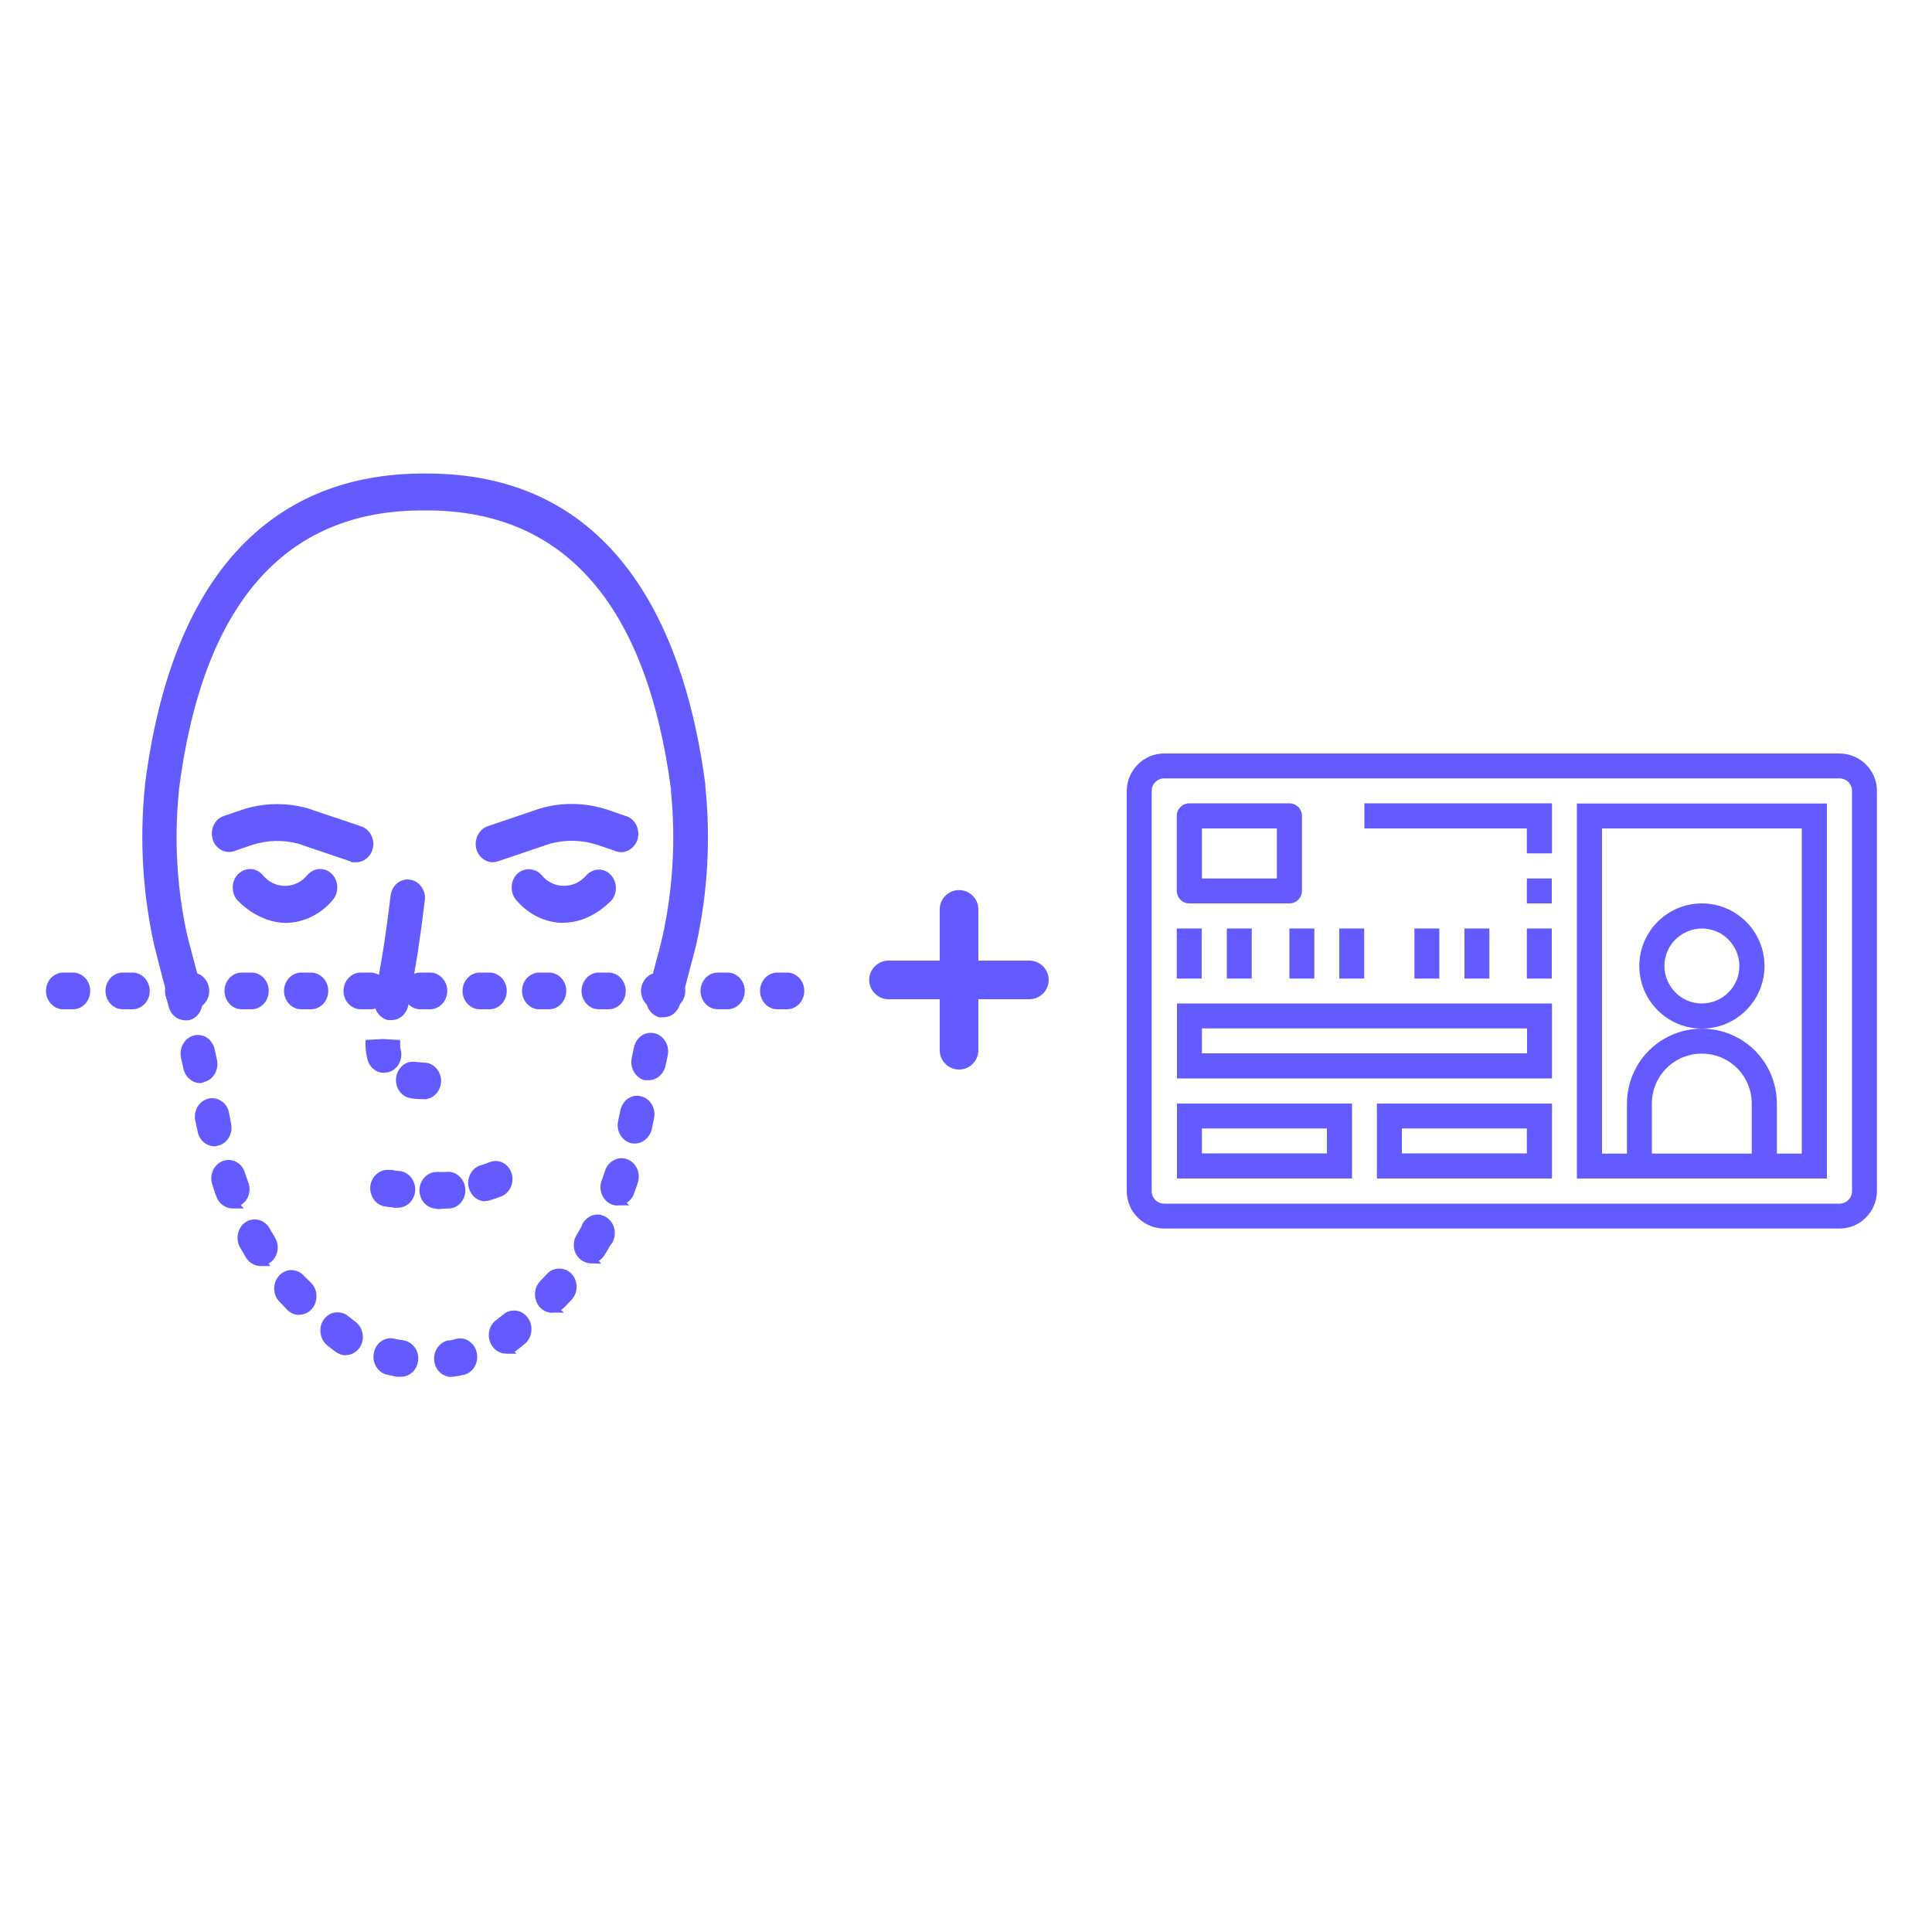
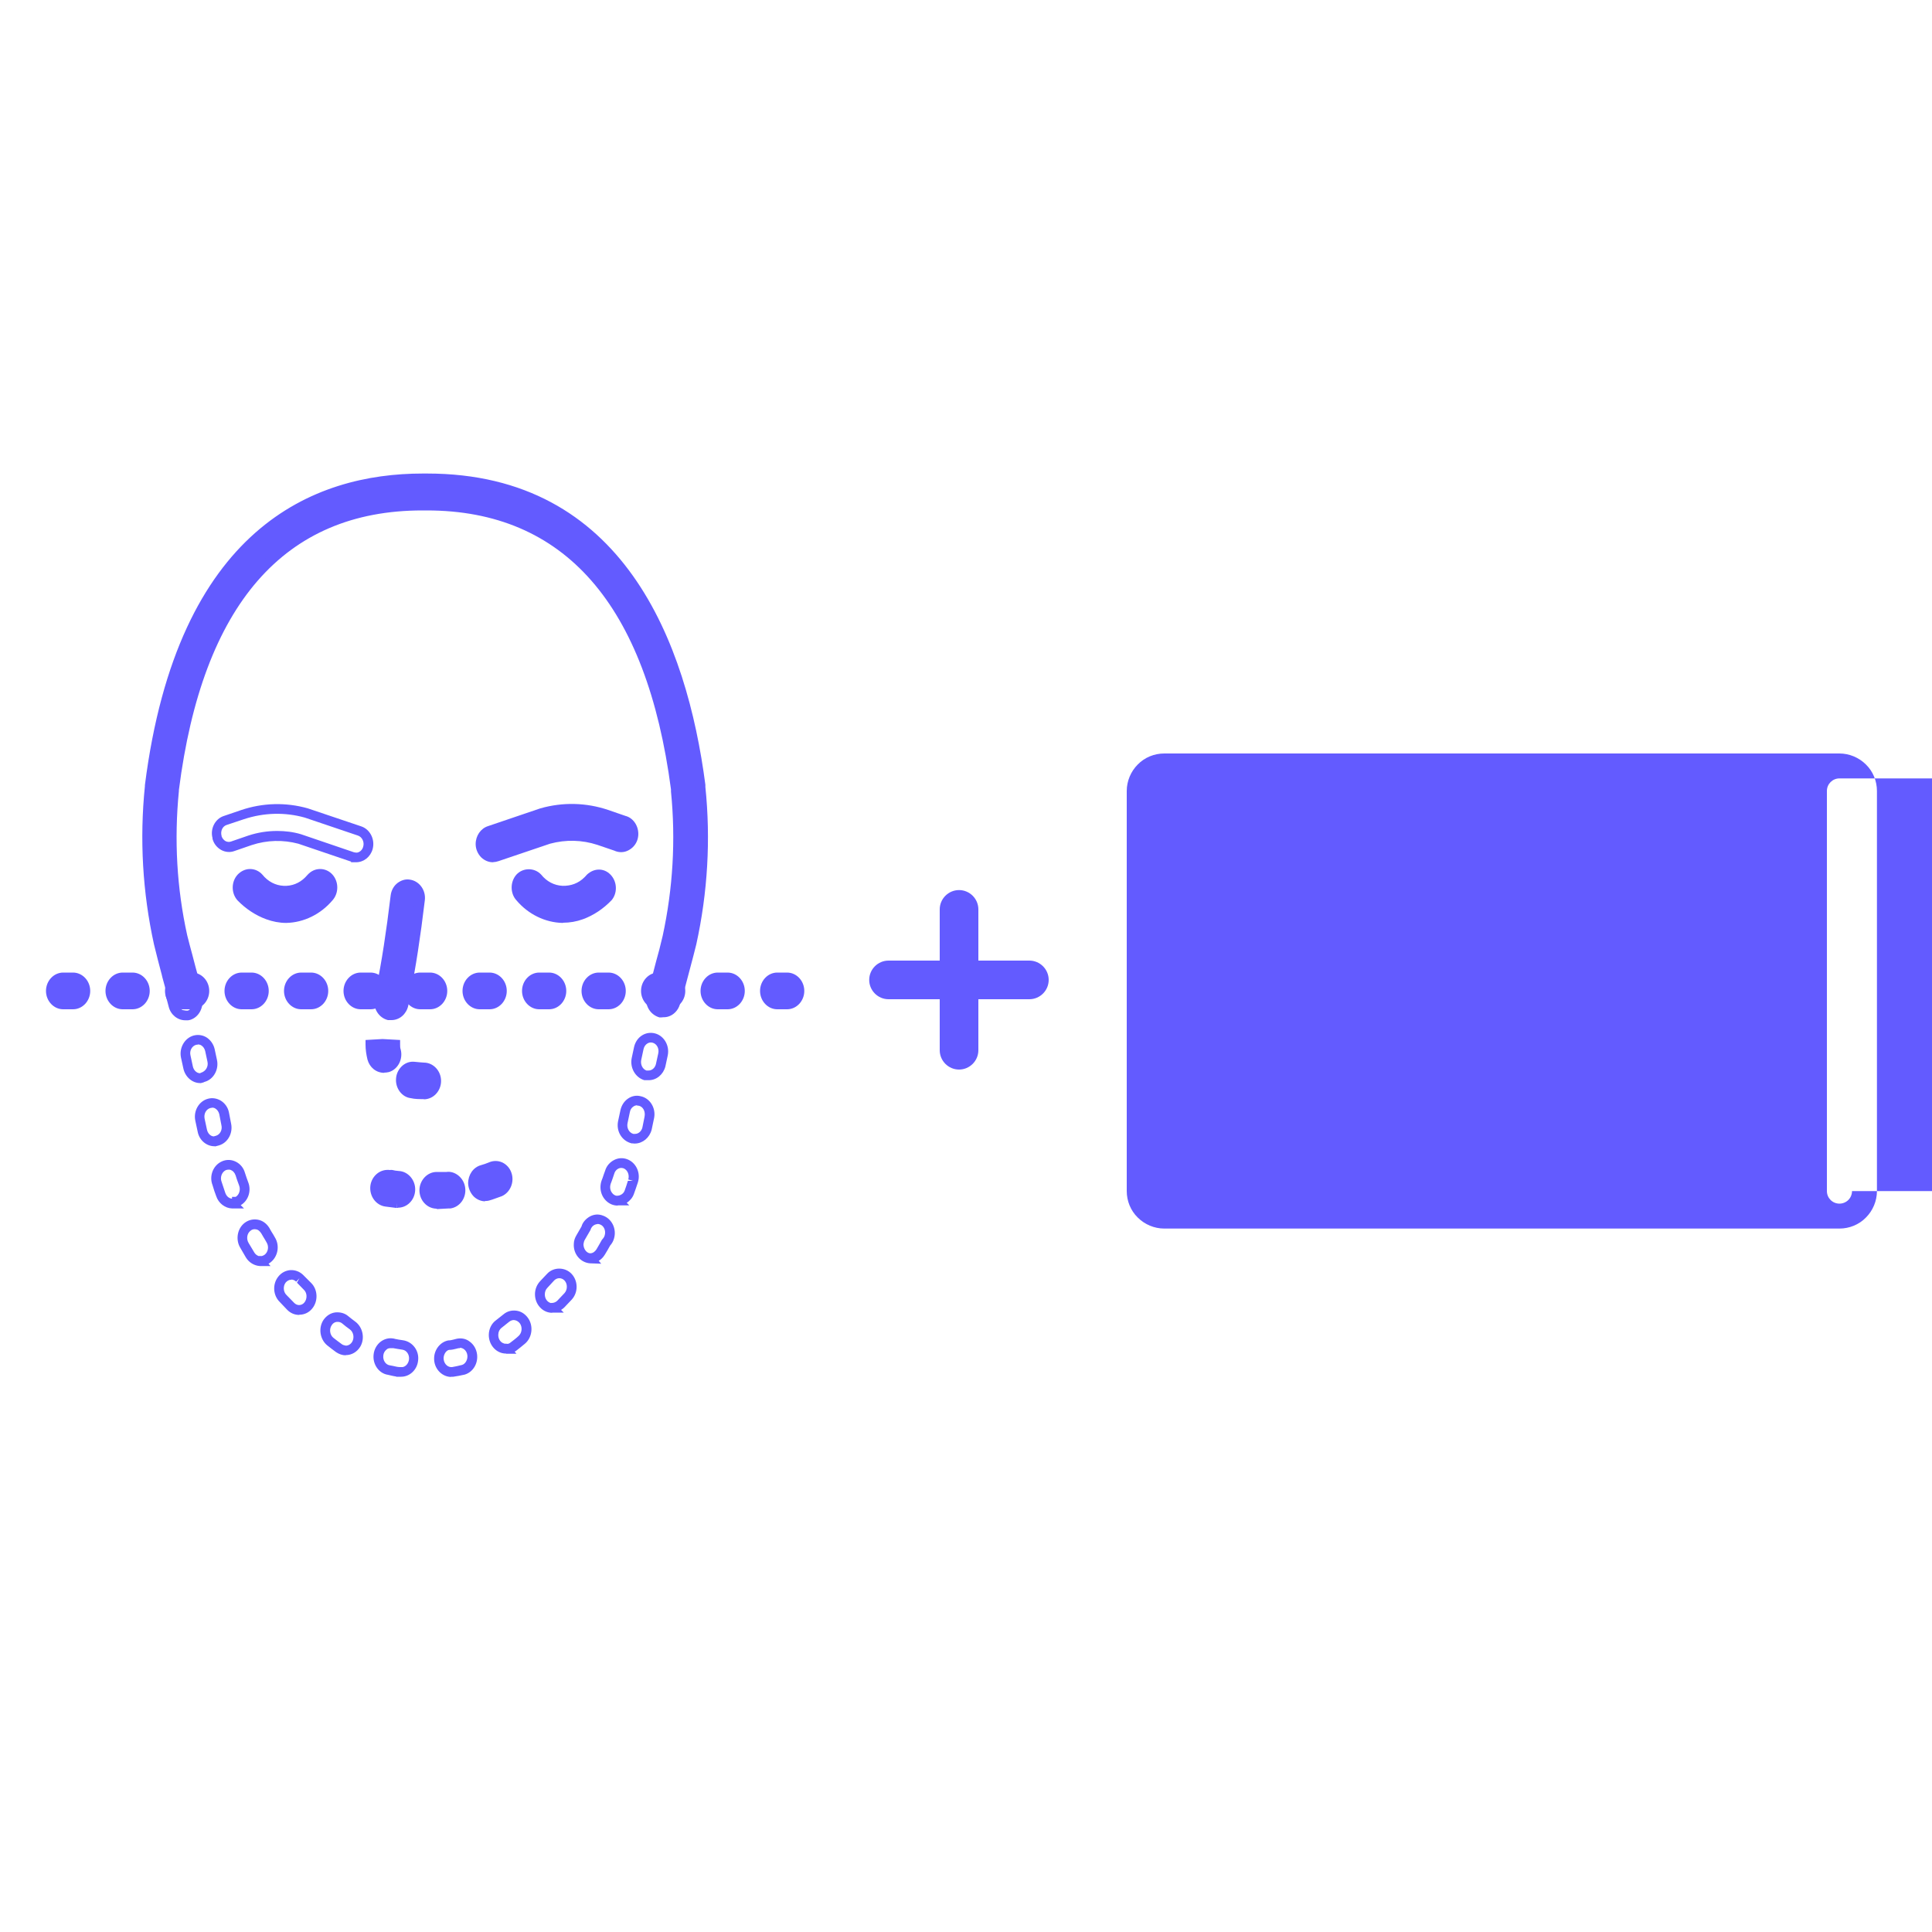
<svg xmlns="http://www.w3.org/2000/svg" id="Layer_1" viewBox="0 0 100 100">
  <defs>
    <style>.cls-1,.cls-2{fill:#635bff;}.cls-2{fill-rule:evenodd;}</style>
  </defs>
  <path class="cls-2" d="m88.09,51.94c-.51,0-1.01-.2-1.37-.57-.36-.36-.57-.86-.57-1.37s.2-1.01.57-1.37c.36-.36.86-.57,1.37-.57s1.01.2,1.37.57c.36.36.57.86.57,1.37s-.2,1.01-.57,1.37c-.36.36-.86.57-1.37.57Zm3.24-1.94c0-.86-.34-1.68-.95-2.29-.61-.61-1.43-.95-2.29-.95s-1.68.34-2.29.95c-.61.61-.95,1.43-.95,2.29s.34,1.68.95,2.29c.61.61,1.43.95,2.29.95.86,0,1.68-.34,2.29-.95.61-.61.95-1.43.95-2.29Z" />
  <path class="cls-2" d="m82.91,42.88h10.35v16.83h-1.29v-2.59c0-1.39-.74-2.67-1.94-3.36-1.2-.69-2.68-.69-3.88,0-1.2.69-1.94,1.98-1.94,3.36v2.59h-1.29v-16.83Zm2.59,16.83v-2.59c0-.92.49-1.78,1.29-2.24.8-.46,1.79-.46,2.59,0,.8.46,1.29,1.32,1.29,2.24v2.59h-5.18Zm-3.88,1.29h12.94v-19.41h-12.94v19.41Z" />
  <rect class="cls-1" x="66.74" y="48.06" width="1.29" height="2.59" />
  <rect class="cls-1" x="69.32" y="48.06" width="1.29" height="2.59" />
-   <rect class="cls-1" x="73.21" y="48.06" width="1.29" height="2.59" />
  <rect class="cls-1" x="75.8" y="48.06" width="1.29" height="2.59" />
  <rect class="cls-1" x="79.03" y="48.06" width="1.29" height="2.59" />
  <path class="cls-2" d="m62.21,53.23h16.83v1.29h-16.83v-1.29Zm-1.29,2.59h19.41v-3.88h-19.41v3.88Z" />
  <path class="cls-2" d="m62.21,58.41h6.47v1.29h-6.47v-1.29Zm-1.29,2.59h9.06v-3.88h-9.06v3.88Z" />
  <path class="cls-2" d="m72.56,58.41h6.47v1.29h-6.47v-1.29Zm-1.29,2.59h9.06v-3.88h-9.06v3.88Z" />
  <polygon class="cls-2" points="70.62 42.88 79.03 42.88 79.03 44.17 80.33 44.17 80.33 41.58 70.62 41.58 70.62 42.88" />
  <rect class="cls-1" x="79.03" y="45.47" width="1.29" height="1.29" />
  <path class="cls-2" d="m14.81,47.52c-.32,0-.64-.06-.95-.17-.52-.19-.99-.5-1.39-.92-.25-.27-.25-.72,0-.99.25-.27.66-.27.91,0,.68.82,1.83.89,2.58.15.05-.05.1-.1.14-.15.25-.27.66-.27.91,0,.25.27.25.72,0,.99-.57.67-1.37,1.07-2.21,1.09Z" />
  <path class="cls-1" d="m14.81,47.77h0c-.35,0-.7-.07-1.03-.19-.55-.2-1.06-.54-1.48-.97-.34-.37-.34-.97,0-1.34.17-.18.4-.29.64-.29h0c.24,0,.47.1.64.29.29.36.68.56,1.1.58.42.02.81-.13,1.12-.44.04-.04.08-.09.12-.13.18-.2.41-.3.65-.3h0c.24,0,.47.1.64.29.33.37.33.96,0,1.33-.61.72-1.48,1.15-2.39,1.17h0Zm-1.88-2.29c-.1,0-.2.04-.27.12-.16.18-.16.48,0,.66.36.38.81.67,1.29.85.28.1.56.16.86.16.76-.02,1.5-.39,2.02-1,.17-.18.17-.48,0-.66-.07-.08-.17-.12-.27-.12h0c-.1,0-.2.04-.27.12-.04.05-.09.11-.15.16-.41.4-.94.61-1.5.58-.56-.03-1.08-.3-1.45-.75-.06-.07-.16-.12-.26-.12h0Z" />
-   <path class="cls-2" d="m18.43,44.38c-.06,0-.13-.01-.19-.03l-2.71-.92c-.85-.23-1.74-.2-2.57.07l-.9.31c-.34.12-.7-.09-.81-.46,0,0,0,0,0,0-.11-.37.08-.76.42-.87,0,0,0,0,0,0l.9-.3c1.07-.36,2.22-.39,3.31-.08l2.75.93c.34.11.54.5.44.87-.08.3-.34.51-.63.51h0Z" />
  <path class="cls-1" d="m18.43,44.63h-.26v-.04s-.02,0-.02,0l-2.71-.92c-.79-.21-1.62-.19-2.41.07l-.9.31c-.22.08-.46.06-.67-.05-.22-.12-.39-.32-.46-.58v-.04c-.13-.48.13-.99.57-1.14l.91-.31c1.12-.38,2.32-.41,3.45-.09l2.76.93c.46.15.73.67.6,1.17-.11.41-.46.69-.86.69Zm-4.08-1.62c.41,0,.83.05,1.23.17l2.73.93s.08.02.11.02h.07c.15-.03.27-.15.31-.31.07-.24-.06-.5-.27-.57l-2.75-.93c-1.03-.29-2.12-.26-3.15.08l-.9.3c-.22.07-.33.33-.26.57v.02c.04.11.12.2.21.25.09.04.18.05.27.02l.9-.31c.48-.16.99-.24,1.49-.24Z" />
  <path class="cls-2" d="m20.38,51.99h-.14c-.35-.07-.58-.43-.52-.82,0,0,0-.01,0-.02.28-1.38.51-2.89.74-4.77.05-.38.37-.66.72-.61.35.05.6.4.56.79-.23,1.92-.47,3.47-.76,4.9-.07.31-.31.52-.6.53Z" />
  <path class="cls-1" d="m20.38,52.24h-.14c-.53-.1-.85-.59-.76-1.11.28-1.38.51-2.88.74-4.78.03-.26.16-.5.36-.65.19-.14.41-.21.64-.17.48.07.83.54.77,1.06-.23,1.92-.47,3.48-.76,4.92-.09.42-.44.72-.84.73h0Zm.72-6.22c-.08,0-.15.03-.22.08-.09.07-.16.19-.17.31-.22,1.91-.46,3.43-.74,4.79-.04.26.1.5.32.54h.08c.17,0,.32-.15.37-.34.29-1.42.53-2.97.75-4.87.03-.25-.12-.48-.34-.51-.02,0-.03,0-.05,0Z" />
  <path class="cls-2" d="m25.52,44.38c-.35,0-.65-.3-.65-.69,0-.32.18-.6.46-.69l2.71-.92c1.1-.31,2.25-.28,3.34.08l.9.31c.35.09.56.46.48.84-.08.38-.42.61-.77.53-.03,0-.06-.02-.1-.03l-.9-.31c-.85-.28-1.75-.3-2.6-.06l-2.67.9c-.07.02-.14.04-.21.03Z" />
  <path class="cls-1" d="m25.54,44.63h-.03c-.22,0-.43-.09-.6-.25-.18-.18-.29-.43-.29-.69,0-.43.26-.81.64-.93l2.71-.92c1.16-.33,2.37-.3,3.5.08l.9.31c.45.11.75.62.65,1.13-.05.26-.21.48-.42.61-.2.13-.43.17-.66.11-.05-.01-.09-.03-.14-.05l-.88-.3c-.79-.26-1.64-.28-2.45-.06l-2.66.9c-.09.03-.18.05-.27.05Zm-.01-.5h0c.06,0,.08,0,.12-.02l2.67-.91c.92-.26,1.87-.24,2.76.06l.98.34c.09.02.19,0,.27-.05.1-.06.17-.17.19-.29.05-.25-.08-.49-.3-.54l-.92-.32c-1.04-.35-2.14-.38-3.19-.08l-2.7.92c-.18.06-.3.24-.29.45,0,.13.05.25.14.34.07.07.19.1.26.11h0Z" />
  <path class="cls-2" d="m25.14,61.93c-.35,0-.65-.3-.66-.69,0-.33.19-.61.48-.69.15-.04.3-.1.45-.15.33-.14.7.04.83.4.13.36-.04.77-.37.91-.01,0-.03.01-.04.02-.17.07-.35.12-.51.18-.06.02-.12.03-.19.03Zm-4.6.34h-.06l-.51-.07c-.35-.05-.6-.4-.55-.79.05-.38.37-.65.72-.6.16,0,.32.04.48.06.35.02.63.35.61.73-.02.39-.32.69-.67.67h-.03Zm2.06.05c-.35,0-.64-.31-.64-.7s.29-.7.64-.7h.51c.35-.05.67.22.72.61.04.38-.2.74-.56.78-.02,0-.05,0-.07,0l-.51.03-.09-.02Z" />
  <path class="cls-1" d="m22.67,62.59l-.1-.03c-.48-.02-.86-.44-.86-.95s.4-.95.89-.95h.51c.2-.03.42.03.61.18.2.16.33.39.36.65.06.52-.28.99-.77,1.06-.03,0-.06,0-.1,0l-.55.03Zm.53-1.43s-.03,0-.05,0h-.55c-.22,0-.39.21-.39.45s.18.45.39.45h.59c.27-.04.43-.27.4-.52-.01-.13-.08-.24-.17-.32-.06-.05-.14-.08-.22-.08Zm-2.6,1.36s-.03,0-.04,0v-.25s-.01.25-.01.25h-.06l-.55-.07c-.49-.07-.83-.55-.77-1.07.03-.26.17-.5.37-.65.18-.14.42-.2.64-.17.09-.02.18.01.28.03.06,0,.12.02.18.02.48.02.87.47.85.99-.01.26-.12.51-.31.68-.16.15-.37.23-.58.23Zm-.53-1.47c-.09,0-.17.03-.23.07-.09.07-.16.19-.17.31-.03.25.12.48.34.51l.51.07h.05c.1,0,.2-.03.27-.1.09-.08.14-.2.15-.33.01-.25-.16-.46-.38-.47-.08,0-.16-.02-.23-.03-.08-.01-.16-.03-.24-.03-.03,0-.05,0-.07,0Zm5.05,1.13c-.22,0-.43-.09-.59-.24-.18-.18-.29-.43-.3-.69,0-.44.26-.83.66-.94.14-.04.29-.09.43-.15.21-.09.45-.09.66,0,.23.1.41.3.49.54.17.48-.06,1.03-.51,1.22l-.06.02c-.13.05-.28.1-.42.15l-.1.03c-.09.03-.18.05-.28.04Zm.53-1.58s-.09,0-.14.03c-.16.06-.32.11-.48.16-.18.05-.31.24-.3.45,0,.13.05.25.14.34.07.07.16.1.26.1h0s.08,0,.11-.02l.1-.03c.13-.04.27-.09.41-.14.24-.1.35-.37.26-.61-.04-.12-.12-.21-.22-.25-.04-.02-.09-.03-.14-.03Z" />
  <path class="cls-2" d="m29.13,47.52c-.84-.02-1.64-.41-2.21-1.08-.25-.27-.25-.72,0-.99.25-.27.66-.27.91,0,.68.82,1.84.89,2.59.15.05-.05.09-.1.14-.15.27-.26.67-.23.91.06.22.27.22.67,0,.94-.39.41-.87.72-1.38.92-.31.11-.63.17-.95.17Z" />
  <path class="cls-1" d="m29.14,47.77h-.02c-.91-.02-1.78-.45-2.39-1.17-.33-.36-.33-.96,0-1.33.34-.37.94-.37,1.28,0,.29.36.68.56,1.11.58.43.01.82-.13,1.13-.44.04-.04.08-.08.12-.13.2-.19.43-.28.67-.27.24.01.46.13.62.33.29.36.29.9,0,1.25-.43.45-.94.79-1.49.99-.33.12-.68.18-1.03.18Zm0-.5h0c.29,0,.58-.05.86-.15.48-.18.92-.47,1.29-.85.13-.16.13-.43-.01-.6-.07-.09-.17-.14-.27-.14-.12-.02-.2.03-.27.11-.03.04-.08.09-.13.15-.41.41-.94.62-1.51.58-.56-.03-1.08-.3-1.46-.75-.13-.14-.38-.15-.53,0-.16.18-.16.48,0,.66.53.62,1.27.98,2.03,1Z" />
  <path class="cls-2" d="m34.47,51.99c-.06.01-.12.01-.17,0-.34-.11-.54-.49-.44-.86.09-.36.18-.67.26-.99.13-.5.27-.99.43-1.64.54-2.47.69-5.03.44-7.56v-.08c-1.29-9.75-5.62-14.69-12.89-14.69h-.23c-7.27,0-11.61,4.94-12.85,14.69v.08c-.25,2.52-.11,5.06.43,7.53.16.66.3,1.12.43,1.64.09.31.17.63.26.99.07.38-.15.75-.5.83-.31.07-.63-.12-.74-.45-.09-.35-.17-.66-.26-.98-.13-.5-.27-1-.44-1.68-.58-2.65-.74-5.39-.47-8.1v-.08c.92-7.24,4.14-15.88,14.13-15.88h.23c9.98,0,13.21,8.64,14.15,15.89v.08c.28,2.71.12,5.45-.47,8.1-.16.67-.3,1.17-.44,1.68-.08.31-.17.62-.26.98-.08.29-.33.49-.61.49Z" />
  <path class="cls-1" d="m34.38,52.25s-.09,0-.13-.01c-.49-.15-.77-.67-.64-1.17.06-.22.11-.43.17-.62l.18-.69c.11-.39.22-.8.34-1.32.53-2.45.68-4.96.43-7.47v-.11c-1.26-9.57-5.52-14.44-12.64-14.44h-.23c-7.14,0-11.38,4.87-12.6,14.47v.05c-.25,2.52-.11,5.03.43,7.47.09.37.18.69.26.99.06.22.11.43.17.65.09.31.17.63.26.99.1.52-.2,1.03-.68,1.14-.44.1-.88-.16-1.03-.62-.1-.37-.18-.67-.27-.99l-.03-.13c-.12-.46-.25-.93-.4-1.56-.59-2.69-.75-5.44-.47-8.19v-.05c1.69-13.33,8.75-16.13,14.38-16.13h.23c10.17,0,13.44,8.76,14.4,16.11v.11c.28,2.72.12,5.47-.47,8.15-.11.45-.21.82-.3,1.16l-.4,1.51c-.11.4-.44.67-.83.68-.04,0-.07,0-.11,0Zm-12.52-26.33h.23c7.42,0,11.84,5.01,13.14,14.9v.12c.25,2.54.11,5.11-.44,7.61-.13.52-.24.94-.35,1.33l-.18.69c-.05.2-.11.4-.16.62-.06.24.06.5.27.56,0,0,.03,0,.06,0h.04c.17,0,.32-.13.37-.31l.4-1.5c.09-.35.19-.71.3-1.15.58-2.63.74-5.33.46-8.02v-.1c-.93-7.12-4.1-15.64-13.9-15.64h-.23c-9.83,0-12.97,8.51-13.88,15.66v.05c-.27,2.72-.12,5.42.46,8.05.15.62.28,1.09.4,1.55l.03.13c.09.31.17.62.26.98.06.2.25.31.44.27.22-.05.35-.29.31-.54-.09-.34-.17-.66-.26-.97-.06-.22-.11-.43-.17-.65-.08-.3-.17-.62-.26-1-.55-2.5-.69-5.06-.44-7.61v-.06c1.26-9.92,5.67-14.94,13.1-14.94Z" />
  <path class="cls-2" d="m3.72,51.99h-.51c-.35,0-.64-.31-.64-.7s.29-.7.64-.7h.51c.35,0,.64.31.64.7s-.29.7-.64.7Zm3.08,0h-.51c-.35,0-.64-.31-.64-.7s.29-.7.64-.7h.51c.35,0,.64.31.64.7s-.29.7-.64.7Zm3.08,0h-.51c-.35,0-.64-.31-.64-.7s.29-.7.64-.7h.51c.35,0,.64.31.64.7s-.29.7-.64.7Zm3.08,0h-.51c-.35,0-.64-.31-.64-.7s.29-.7.64-.7h.51c.35,0,.64.31.64.7s-.29.7-.64.7Zm3.08,0h-.51c-.35,0-.64-.31-.64-.7s.29-.7.64-.7h.51c.35,0,.64.31.64.7s-.29.7-.64.7Zm3.08,0h-.51c-.35,0-.64-.31-.64-.7s.29-.7.64-.7h.51c.35,0,.64.31.64.7s-.29.7-.64.7Zm3.08,0h-.51c-.35,0-.64-.31-.64-.7s.29-.7.64-.7h.51c.35,0,.64.31.64.7s-.29.7-.64.7Zm3.08,0h-.51c-.35,0-.64-.31-.64-.7s.29-.7.64-.7h.51c.35,0,.64.31.64.7s-.29.7-.64.7Zm3.08,0h-.51c-.35,0-.64-.31-.64-.7s.29-.7.64-.7h.51c.35,0,.64.31.64.7s-.29.7-.64.7Zm3.08,0h-.51c-.35,0-.64-.31-.64-.7s.29-.7.64-.7h.51c.35,0,.64.31.64.7s-.29.7-.64.7Zm3.08,0h-.51c-.35,0-.64-.31-.64-.7s.29-.7.64-.7h.51c.35,0,.64.31.64.7s-.29.7-.64.7Zm3.08,0h-.51c-.35,0-.64-.31-.64-.7s.29-.7.64-.7h.51c.35,0,.64.31.64.7s-.29.7-.64.7Zm3.08,0h-.51c-.35,0-.64-.31-.64-.7s.29-.7.64-.7h.51c.35,0,.64.31.64.7s-.29.7-.64.7Z" />
  <path class="cls-1" d="m40.74,52.24h-.51c-.49,0-.89-.43-.89-.95s.4-.95.89-.95h.51c.49,0,.89.43.89.95s-.4.95-.89.95Zm-.51-1.4c-.22,0-.39.2-.39.45s.18.45.39.45h.51c.22,0,.39-.2.39-.45s-.18-.45-.39-.45h-.51Zm-2.57,1.4h-.51c-.49,0-.89-.43-.89-.95s.4-.95.89-.95h.51c.49,0,.89.43.89.95s-.4.95-.89.95Zm-.51-1.4c-.22,0-.39.2-.39.45s.18.45.39.45h.51c.22,0,.39-.2.39-.45s-.18-.45-.39-.45h-.51Zm-2.57,1.4h-.51c-.49,0-.89-.43-.89-.95s.4-.95.89-.95h.51c.49,0,.89.43.89.95s-.4.95-.89.95Zm-.51-1.4c-.22,0-.39.2-.39.45s.18.45.39.45h.51c.22,0,.39-.2.39-.45s-.18-.45-.39-.45h-.51Zm-2.57,1.4h-.51c-.49,0-.89-.43-.89-.95s.4-.95.89-.95h.51c.49,0,.89.43.89.95s-.4.95-.89.95Zm-.51-1.4c-.22,0-.39.2-.39.45s.18.45.39.45h.51c.22,0,.39-.2.39-.45s-.18-.45-.39-.45h-.51Zm-2.57,1.4h-.51c-.49,0-.89-.43-.89-.95s.4-.95.89-.95h.51c.49,0,.89.43.89.95s-.4.95-.89.95Zm-.51-1.4c-.22,0-.39.2-.39.45s.18.45.39.45h.51c.22,0,.39-.2.39-.45s-.18-.45-.39-.45h-.51Zm-2.57,1.4h-.51c-.49,0-.89-.43-.89-.95s.4-.95.89-.95h.51c.49,0,.89.43.89.95s-.4.95-.89.95Zm-.51-1.4c-.22,0-.39.2-.39.45s.18.45.39.45h.51c.22,0,.39-.2.39-.45s-.18-.45-.39-.45h-.51Zm-2.57,1.4h-.51c-.49,0-.89-.43-.89-.95s.4-.95.89-.95h.51c.49,0,.89.43.89.95s-.4.95-.89.95Zm-.51-1.4c-.22,0-.39.2-.39.45s.18.45.39.45h.51c.22,0,.39-.2.39-.45s-.18-.45-.39-.45h-.51Zm-2.57,1.4h-.51c-.49,0-.89-.43-.89-.95s.4-.95.89-.95h.51c.49,0,.89.43.89.95s-.4.95-.89.95Zm-.51-1.4c-.22,0-.39.2-.39.45s.18.45.39.45h.51c.22,0,.39-.2.39-.45s-.18-.45-.39-.45h-.51Zm-2.57,1.4h-.51c-.49,0-.89-.43-.89-.95s.4-.95.89-.95h.51c.49,0,.89.43.89.95s-.4.95-.89.95Zm-.51-1.4c-.22,0-.39.2-.39.45s.18.45.39.45h.51c.22,0,.39-.2.39-.45s-.18-.45-.39-.45h-.51Zm-2.57,1.4h-.51c-.49,0-.89-.43-.89-.95s.4-.95.89-.95h.51c.49,0,.89.43.89.95s-.4.95-.89.95Zm-.51-1.4c-.22,0-.39.2-.39.45s.18.45.39.45h.51c.22,0,.39-.2.39-.45s-.18-.45-.39-.45h-.51Zm-2.57,1.4h-.51c-.49,0-.89-.43-.89-.95s.4-.95.89-.95h.51c.49,0,.89.43.89.95s-.4.95-.89.95Zm-.51-1.4c-.22,0-.39.2-.39.45s.18.45.39.45h.51c.22,0,.39-.2.39-.45s-.18-.45-.39-.45h-.51Zm-2.57,1.4h-.51c-.49,0-.89-.43-.89-.95s.4-.95.89-.95h.51c.49,0,.89.43.89.95s-.4.95-.89.95Zm-.51-1.4c-.22,0-.39.2-.39.45s.18.45.39.45h.51c.22,0,.39-.2.39-.45s-.18-.45-.39-.45h-.51Zm-2.57,1.4h-.51c-.49,0-.89-.43-.89-.95s.4-.95.89-.95h.51c.49,0,.89.43.89.95s-.4.95-.89.95Zm-.51-1.4c-.22,0-.39.2-.39.45s.18.45.39.45h.51c.22,0,.39-.2.39-.45s-.18-.45-.39-.45h-.51Z" />
-   <path class="cls-2" d="m34.37,52.38c-.06,0-.12,0-.17,0-.34-.1-.54-.49-.45-.86h0s.1-.39.1-.39c.07-.38.41-.62.76-.54.35.08.57.45.49.83,0,.03-.01.06-.02.09l-.1.38c-.09.29-.34.49-.62.48h0Zm-24.75.15c-.29,0-.54-.21-.62-.52l-.14-.53c-.07-.38.15-.75.5-.83.31-.07.63.12.74.45l.14.56c.09.37-.11.76-.45.86-.06,0-.11,0-.17,0h0Zm23.98,3.1h-.15c-.34-.1-.55-.48-.47-.85l.12-.56c.09-.38.43-.61.78-.51s.56.47.47.85l-.12.56c-.08.31-.33.52-.62.52Zm-23.21.15c-.3,0-.56-.24-.62-.56l-.12-.56c-.09-.38.13-.76.47-.85.34-.09.69.14.78.51l.12.56c.08.38-.13.76-.47.85,0,0,0,0,0,0-.05.03-.1.04-.15.05Zm22.49,3.12s-.1,0-.15,0c-.34-.09-.56-.47-.48-.84l.12-.56c.07-.38.41-.63.76-.55.35.08.57.45.5.83,0,.02,0,.03-.01.05l-.11.56c-.08.31-.34.52-.63.52Zm-21.77.15c-.3,0-.57-.24-.63-.56l-.12-.56c-.08-.38.13-.76.48-.85.35-.09.69.14.78.52l.11.56c.09.37-.12.75-.46.84,0,0,0,0-.01,0l-.15.04Zm20.87,3.07c-.35,0-.64-.31-.64-.7,0-.09.02-.18.05-.26.06-.16.12-.33.17-.51.11-.37.47-.57.81-.45.34.12.52.52.41.89,0,.01,0,.03-.01.04-.06.19-.12.37-.19.56-.1.26-.34.43-.6.43h0Zm-19.94.15c-.27,0-.51-.19-.6-.47-.07-.18-.13-.36-.19-.56-.14-.36,0-.77.33-.92.33-.15.7,0,.85.36,0,.02.02.05.02.07.06.17.12.34.18.51.13.36-.02.77-.35.91,0,0,0,0,0,0-.07.05-.16.08-.24.09h0Zm18.54,2.84c-.36-.02-.63-.35-.62-.74,0-.12.04-.24.1-.35l.26-.45c.11-.37.47-.57.81-.45.34.12.52.51.42.88-.03.11-.09.21-.16.29-.09.17-.19.34-.29.5-.12.19-.31.31-.52.31h0Zm-17.11.13c-.21,0-.4-.12-.51-.31l-.29-.49c-.2-.32-.13-.76.16-.98.29-.22.69-.14.89.18.01.02.02.04.03.05.09.16.18.3.27.45.2.32.12.75-.17.97,0,0,0,0,0,0-.11.08-.25.12-.38.12h0Zm15.12,2.43c-.35,0-.64-.32-.64-.71,0-.19.07-.38.2-.51l.35-.38c.25-.27.66-.27.91,0,.25.27.25.72,0,.99l-.39.41c-.12.12-.28.18-.44.18h0Zm-13.1.11c-.16,0-.31-.07-.43-.19l-.39-.4c-.27-.26-.29-.7-.06-.99.23-.29.64-.32.91-.06.02.02.03.04.05.05l.36.36c.26.26.29.7.05.99-.12.15-.3.24-.49.23Zm10.71,2c-.35,0-.64-.32-.64-.71,0-.23.11-.44.28-.57l.38-.3c.28-.24.69-.18.91.13.22.31.17.75-.12.99-.15.13-.3.25-.45.36-.11.07-.24.1-.36.1h0Zm-8.3.09c-.12,0-.24-.04-.34-.11-.15-.11-.31-.22-.46-.35-.28-.23-.34-.68-.13-.99.21-.31.62-.37.9-.14.12.1.25.2.38.29.3.21.38.64.19.97-.12.2-.32.32-.54.32Zm5.44,1.12c-.35-.01-.63-.34-.62-.72,0-.33.23-.61.53-.67.15,0,.3-.06.46-.09.35-.06.68.2.74.58.05.36-.15.7-.47.79-.19.04-.38.08-.56.11h-.09Zm-2.57,0h-.08c-.18,0-.37-.06-.56-.1-.35-.05-.6-.41-.55-.79.05-.38.38-.65.73-.6.02,0,.04,0,.07.01.16.03.31.06.46.08.35.05.6.4.56.78-.04.35-.31.61-.63.61h0Z" />
  <path class="cls-1" d="m20.51,71.27v-.02c-.1-.01-.2-.04-.3-.06l-.13-.03c-.47-.07-.81-.55-.74-1.07.03-.26.17-.5.37-.65.19-.14.42-.2.64-.16.03,0,.06.01.09.02.13.03.27.05.41.07.51.07.86.55.79,1.06-.05.47-.43.83-.88.83h-.25Zm-.29-1.49c-.09,0-.16.02-.21.07-.09.07-.16.18-.17.31-.03.25.12.48.34.51l.16.03c.13.03.25.06.36.06h.14c.17-.03.3-.19.33-.39.03-.25-.12-.48-.34-.51-.18-.03-.33-.05-.48-.08-.04,0-.07,0-.11,0Zm3.12,1.49h-.01c-.49-.02-.88-.46-.86-.98.01-.44.32-.83.73-.91.12,0,.21-.03.3-.05.05-.01.1-.03.16-.04.23-.04.46,0,.65.15.21.15.34.38.38.64.07.48-.2.94-.64,1.07-.21.05-.4.08-.59.11h-.12Zm.47-1.49s-.04,0-.06,0c-.04,0-.08.02-.13.03-.12.03-.24.06-.38.06-.14.03-.27.21-.28.42,0,.25.16.45.37.47h.07c.15-.03.33-.06.51-.11.18-.05.31-.28.28-.51-.02-.13-.08-.24-.18-.31-.06-.04-.13-.07-.21-.07Zm-5.92.37c-.17,0-.34-.06-.49-.16-.15-.11-.31-.23-.47-.36-.38-.32-.46-.91-.18-1.32.15-.21.36-.35.61-.38.24-.02.47.03.66.19.12.1.24.19.36.28.4.29.52.87.27,1.3-.17.28-.45.44-.75.44h0Zm-.41-1.73s-.03,0-.05,0c-.1.01-.2.07-.26.17-.14.2-.1.5.08.65.15.12.3.23.45.34.06.05.15.05.2.07h0c.13,0,.25-.07.33-.2.12-.21.07-.5-.12-.64-.13-.09-.27-.2-.4-.31-.06-.05-.14-.08-.22-.08Zm8.71,1.64c-.49,0-.89-.43-.89-.96,0-.31.14-.6.38-.77l.38-.3c.19-.16.42-.22.66-.19.25.03.46.17.61.38.29.41.22,1.01-.16,1.33-.15.13-.31.25-.46.37-.02.01-.05.03-.07.04l.09.11h-.53Zm-.08-.51h.09c.08.02.15,0,.21-.05.13-.1.28-.21.42-.34.19-.16.22-.46.08-.66-.07-.09-.16-.15-.27-.17-.1-.02-.2.02-.28.08l-.39.31c-.12.09-.18.23-.18.38,0,.22.13.4.31.44Zm-10.62-1.49c-.24,0-.45-.09-.62-.26l-.39-.41c-.35-.34-.39-.93-.07-1.32.16-.2.38-.31.62-.33.24-.01.47.07.65.24.02.02.05.05.07.07l.35.35c.35.34.38.94.06,1.33-.17.21-.41.32-.67.32Zm-.41-1.82s-.01,0-.02,0c-.1,0-.2.06-.27.14-.15.19-.13.49.04.65l.4.41c.07.07.16.11.25.11h0c.11,0,.21-.05.28-.14.15-.19.14-.49-.03-.65l-.36-.37.13-.23-.17.18c-.07-.07-.16-.11-.25-.11Zm13.5,1.71c-.49,0-.89-.43-.89-.96,0-.26.1-.5.27-.68l.35-.37c.33-.37.94-.37,1.28,0,.34.37.34.96,0,1.33l-.39.41s-.1.09-.16.12l.14.14h-.6Zm-.06-.51h.06c.07,0,.19-.04.26-.11l.38-.4c.16-.18.16-.48,0-.65-.15-.16-.39-.16-.54,0l-.35.38c-.09.09-.13.21-.13.34,0,.23.14.41.33.45Zm-14.52-1.91h-.55c-.29-.02-.56-.18-.72-.44l-.29-.5c-.26-.42-.16-1.01.23-1.3.2-.15.44-.2.67-.16.24.04.45.19.59.41.01.02.03.04.04.07.05.1.12.2.18.3l.08.14c.26.42.16,1-.24,1.3-.03.02-.06.04-.09.06l.11.13Zm-.6-.52h.07c.08.02.15-.02.22-.06.19-.14.24-.43.11-.64l-.08-.14c-.06-.1-.13-.21-.19-.32-.09-.14-.18-.21-.28-.22-.1-.02-.2,0-.28.07-.19.14-.23.43-.1.64l.3.5c.06.09.14.15.24.18Zm17.72.4l-.57-.02c-.49-.03-.88-.47-.85-1,0-.17.06-.33.14-.46l.26-.45c.05-.2.22-.4.44-.52.21-.11.44-.13.67-.04.46.16.72.69.57,1.19-.04.14-.11.26-.2.36-.09.17-.19.33-.28.48-.08.13-.19.24-.31.31l.13.15Zm-.19-2.05c-.06,0-.12.02-.16.04-.1.05-.18.15-.21.27l-.29.5c-.04.07-.06.15-.07.23,0,.23.14.44.33.47h.02c.13,0,.24-.08.32-.2.09-.16.19-.32.28-.49l.04-.05c.05-.05.09-.12.11-.19.07-.24-.04-.5-.26-.57-.04-.01-.08-.02-.12-.02Zm-18.29-.81h-.62c-.37-.01-.71-.27-.83-.64-.07-.18-.13-.36-.19-.57-.18-.46.02-1.01.47-1.22.21-.1.45-.11.67-.02.23.09.42.28.51.52.01.03.02.06.03.09.05.16.11.33.17.49.17.44,0,.95-.39,1.18l.17.17Zm-.81-2.01c-.05,0-.1.01-.15.03-.2.1-.3.37-.21.6.07.22.13.39.19.57.06.17.18.28.33.3,0,0,.02,0,.02,0v-.09h.19c.18-.11.26-.36.18-.58-.06-.17-.13-.34-.18-.52-.06-.17-.15-.25-.25-.29-.04-.02-.08-.02-.13-.02Zm20.14,1.86c-.23,0-.44-.09-.61-.26-.18-.18-.28-.43-.28-.69,0-.12.02-.24.06-.35l.05-.13c.04-.12.08-.24.13-.37.07-.25.25-.45.47-.56.21-.11.45-.12.67-.04.46.17.71.7.56,1.19l-.03.09c-.06.17-.11.34-.18.52-.07.2-.21.35-.37.46l.13.13h-.59s0,0,0,0Zm-.07-.51h.07c.14-.01.3-.1.36-.26.06-.17.12-.34.17-.51h.26s-.24-.07-.24-.07c.07-.24-.04-.5-.25-.58-.12-.04-.21-.01-.27.02-.1.05-.18.15-.21.27-.04.13-.09.26-.13.38l-.05.13c-.02.06-.03.12-.03.18,0,.13.05.25.14.34.05.05.12.09.18.1Zm-20.77-2.56h-.03c-.42,0-.79-.32-.87-.76l-.12-.56c-.11-.51.19-1.02.66-1.14.22-.06.46-.02.66.1.21.13.37.35.42.61l.11.57c.11.5-.17,1.01-.64,1.14l-.19.05Zm-.15-1.99s-.06,0-.09.01c-.22.06-.35.3-.3.55l.12.56c.04.2.18.35.35.36l.11-.03c.22-.06.35-.31.29-.55l-.11-.57c-.03-.12-.1-.23-.2-.29-.04-.03-.11-.05-.18-.05Zm21.81,1.84s-.07,0-.1,0c-.51-.13-.8-.63-.7-1.14l.12-.56c.05-.25.19-.48.4-.62.19-.13.42-.18.65-.12.48.1.79.6.7,1.11l-.13.62c-.11.42-.46.71-.86.72-.03,0-.06,0-.09,0Zm.19-1.97c-.08,0-.15.03-.19.06-.1.06-.17.17-.19.3l-.12.57c-.05.24.08.49.3.55,0,0,.03,0,.06,0h.03s0,0,0,0c.17,0,.33-.13.38-.33l.11-.55c.06-.29-.08-.53-.3-.58-.03,0-.05,0-.07,0Zm-22.6-1.15h-.02c-.42,0-.78-.33-.87-.76l-.12-.55c-.11-.5.18-1.02.65-1.15.22-.06.46-.03.66.09.21.13.37.35.43.61l.12.56c.11.5-.18,1.02-.65,1.14-.02.02-.1.04-.18.06h-.02Zm-.14-1.99s-.06,0-.09.01c-.22.06-.35.31-.29.55l.12.56c.04.2.19.35.36.36.02,0,.04-.01.05-.02.27-.08.4-.33.35-.57l-.12-.56c-.03-.12-.1-.23-.2-.29-.04-.03-.11-.05-.18-.05Zm23.33,1.84h-.22c-.47-.14-.76-.65-.65-1.16l.12-.56c.06-.26.21-.48.43-.61.2-.12.43-.15.66-.09.47.13.76.64.65,1.15l-.12.56c-.11.42-.46.71-.86.71Zm-.12-.5h.12c.17,0,.33-.13.38-.33l.12-.55c.06-.25-.07-.5-.29-.56-.11-.03-.21,0-.27.04-.1.06-.17.16-.2.29l-.12.56c-.05.24.07.48.27.55Zm-23.86-2.6c-.4,0-.76-.29-.86-.71l-.14-.53c-.1-.52.2-1.03.68-1.14.44-.11.88.16,1.03.62l.15.58c.12.5-.15,1.02-.61,1.16h0s-.1.02-.1.02c-.04,0-.08,0-.11,0h-.04Zm-.14-.53l.18.03s.06,0,.09,0c.18-.06.31-.31.25-.56l-.14-.56c-.06-.19-.25-.31-.44-.27-.22.05-.36.29-.31.54l.14.52c.03.14.12.25.23.3Zm24.8.38s-.08,0-.12,0c-.51-.15-.78-.67-.66-1.17l.1-.39c.05-.24.2-.47.41-.6.2-.13.43-.17.65-.12.48.11.78.62.68,1.12,0,.04-.02.08-.03.12l-.09.37c-.09.31-.33.55-.61.63h0s-.04.01-.04.01c-.05.01-.09.02-.14.02h-.04s-.08.01-.12.01Zm-.06-.51h.16c.17,0,.32-.12.37-.3l.12-.45c.05-.25-.09-.49-.31-.54-.12-.02-.21.01-.27.05-.1.06-.17.17-.19.3l-.11.4c-.06.22.04.46.23.54Z" />
  <path class="cls-2" d="m20.27,52.54s-.1,0-.14,0c-.34-.09-.56-.46-.48-.83,0,0,0,0,0,0,.04-.17.07-.36.11-.56.09-.38.44-.6.78-.51.33.09.54.45.48.81-.04.2-.08.38-.11.56-.07.32-.33.54-.63.54Zm-.38,2.74c-.29,0-.54-.21-.62-.51-.06-.23-.09-.47-.09-.71l.64-.04.64.04c0,.11.01.22.04.32.1.37-.1.76-.44.87-.06.02-.12.02-.18.02Zm2.02,1.36h0c-.2,0-.4,0-.58-.04-.35-.04-.61-.38-.57-.77.04-.39.35-.67.7-.63.01,0,.02,0,.03,0,.15.02.3.03.45.03.35,0,.64.31.64.7s-.29.7-.64.7h-.03Z" />
  <path class="cls-1" d="m21.93,56.89h-.03c-.21,0-.43,0-.64-.05-.45-.05-.81-.51-.76-1.03.02-.26.15-.5.34-.66.18-.15.4-.22.64-.19.18.02.32.03.46.04.49,0,.89.43.89.95s-.4.95-.89.95Zm-.54-1.44c-.09,0-.17.03-.23.08-.09.08-.15.19-.16.32-.02.25.14.47.35.5.18.04.36.04.55.04h.03c.22,0,.39-.2.39-.45s-.18-.45-.39-.45c-.16,0-.32-.01-.48-.04-.02,0-.04,0-.05,0Zm-1.5.08c-.42,0-.76-.28-.87-.69-.06-.25-.1-.51-.1-.77v-.24s.88-.05.88-.05l.91.05v.24c0,.09,0,.17.03.25.13.5-.14,1.03-.61,1.17-.09.02-.17.03-.25.03Zm-.45-1.23c.01.14.04.28.07.41.05.18.2.32.37.32h0s.08,0,.11-.01c.2-.07.33-.32.26-.57-.01-.05-.02-.1-.03-.15l-.43-.03-.37.02Zm.75-1.5s-.08,0-.11,0c-.49-.12-.79-.63-.69-1.13.04-.18.07-.36.11-.56.06-.27.22-.49.43-.62.2-.12.44-.15.66-.09.45.12.74.61.66,1.1-.02.13-.05.26-.08.38l-.04.18c-.1.43-.44.73-.85.74-.03,0-.06,0-.09,0Zm.18-1.94c-.08,0-.14.03-.18.05-.1.06-.17.16-.2.29-.03.2-.07.39-.11.56-.05.25.08.49.29.55,0,0,.02,0,.04,0h.04c.18,0,.34-.14.38-.35l.04-.18c.03-.12.05-.24.07-.37.04-.24-.09-.47-.29-.53-.03,0-.06-.01-.09-.01Z" />
-   <path class="cls-2" d="m95.86,61.65c0,.17-.07.34-.19.46-.12.12-.29.19-.46.19h-34.95c-.36,0-.65-.29-.65-.65v-20.71c0-.36.29-.65.65-.65h34.95c.17,0,.34.07.46.19.12.12.19.29.19.46v20.71Zm-.65-22.65h-34.95c-.51,0-1.01.2-1.37.57-.36.36-.57.86-.57,1.37v20.71c0,.51.2,1.01.57,1.37.36.36.86.57,1.37.57h34.95c.51,0,1.01-.2,1.37-.57.36-.36.57-.86.57-1.37v-20.71c0-.51-.2-1.01-.57-1.37-.36-.36-.86-.57-1.37-.57Z" />
+   <path class="cls-2" d="m95.86,61.65c0,.17-.07.34-.19.46-.12.12-.29.19-.46.19c-.36,0-.65-.29-.65-.65v-20.71c0-.36.29-.65.65-.65h34.95c.17,0,.34.07.46.19.12.12.19.29.19.46v20.71Zm-.65-22.65h-34.95c-.51,0-1.01.2-1.37.57-.36.36-.57.86-.57,1.37v20.71c0,.51.2,1.01.57,1.37.36.36.86.57,1.37.57h34.95c.51,0,1.01-.2,1.37-.57.36-.36.57-.86.57-1.37v-20.71c0-.51-.2-1.01-.57-1.37-.36-.36-.86-.57-1.37-.57Z" />
  <path class="cls-2" d="m62.21,42.88h3.88v2.59h-3.88v-2.59Zm-.65,3.88h5.18c.17,0,.34-.07.46-.19.12-.12.19-.29.19-.46v-3.88c0-.17-.07-.34-.19-.46-.12-.12-.29-.19-.46-.19h-5.18c-.36,0-.65.29-.65.65v3.88c0,.17.07.34.19.46.12.12.29.19.46.19Z" />
  <rect class="cls-1" x="60.91" y="48.06" width="1.29" height="2.59" />
  <rect class="cls-1" x="63.5" y="48.06" width="1.29" height="2.59" />
  <path class="cls-1" d="m53.28,51.72h-7.29c-.55,0-1-.45-1-1s.45-1,1-1h7.29c.55,0,1,.45,1,1s-.45,1-1,1Z" />
  <path class="cls-1" d="m49.64,55.36c-.55,0-1-.45-1-1v-7.29c0-.55.45-1,1-1s1,.45,1,1v7.29c0,.55-.45,1-1,1Z" />
</svg>